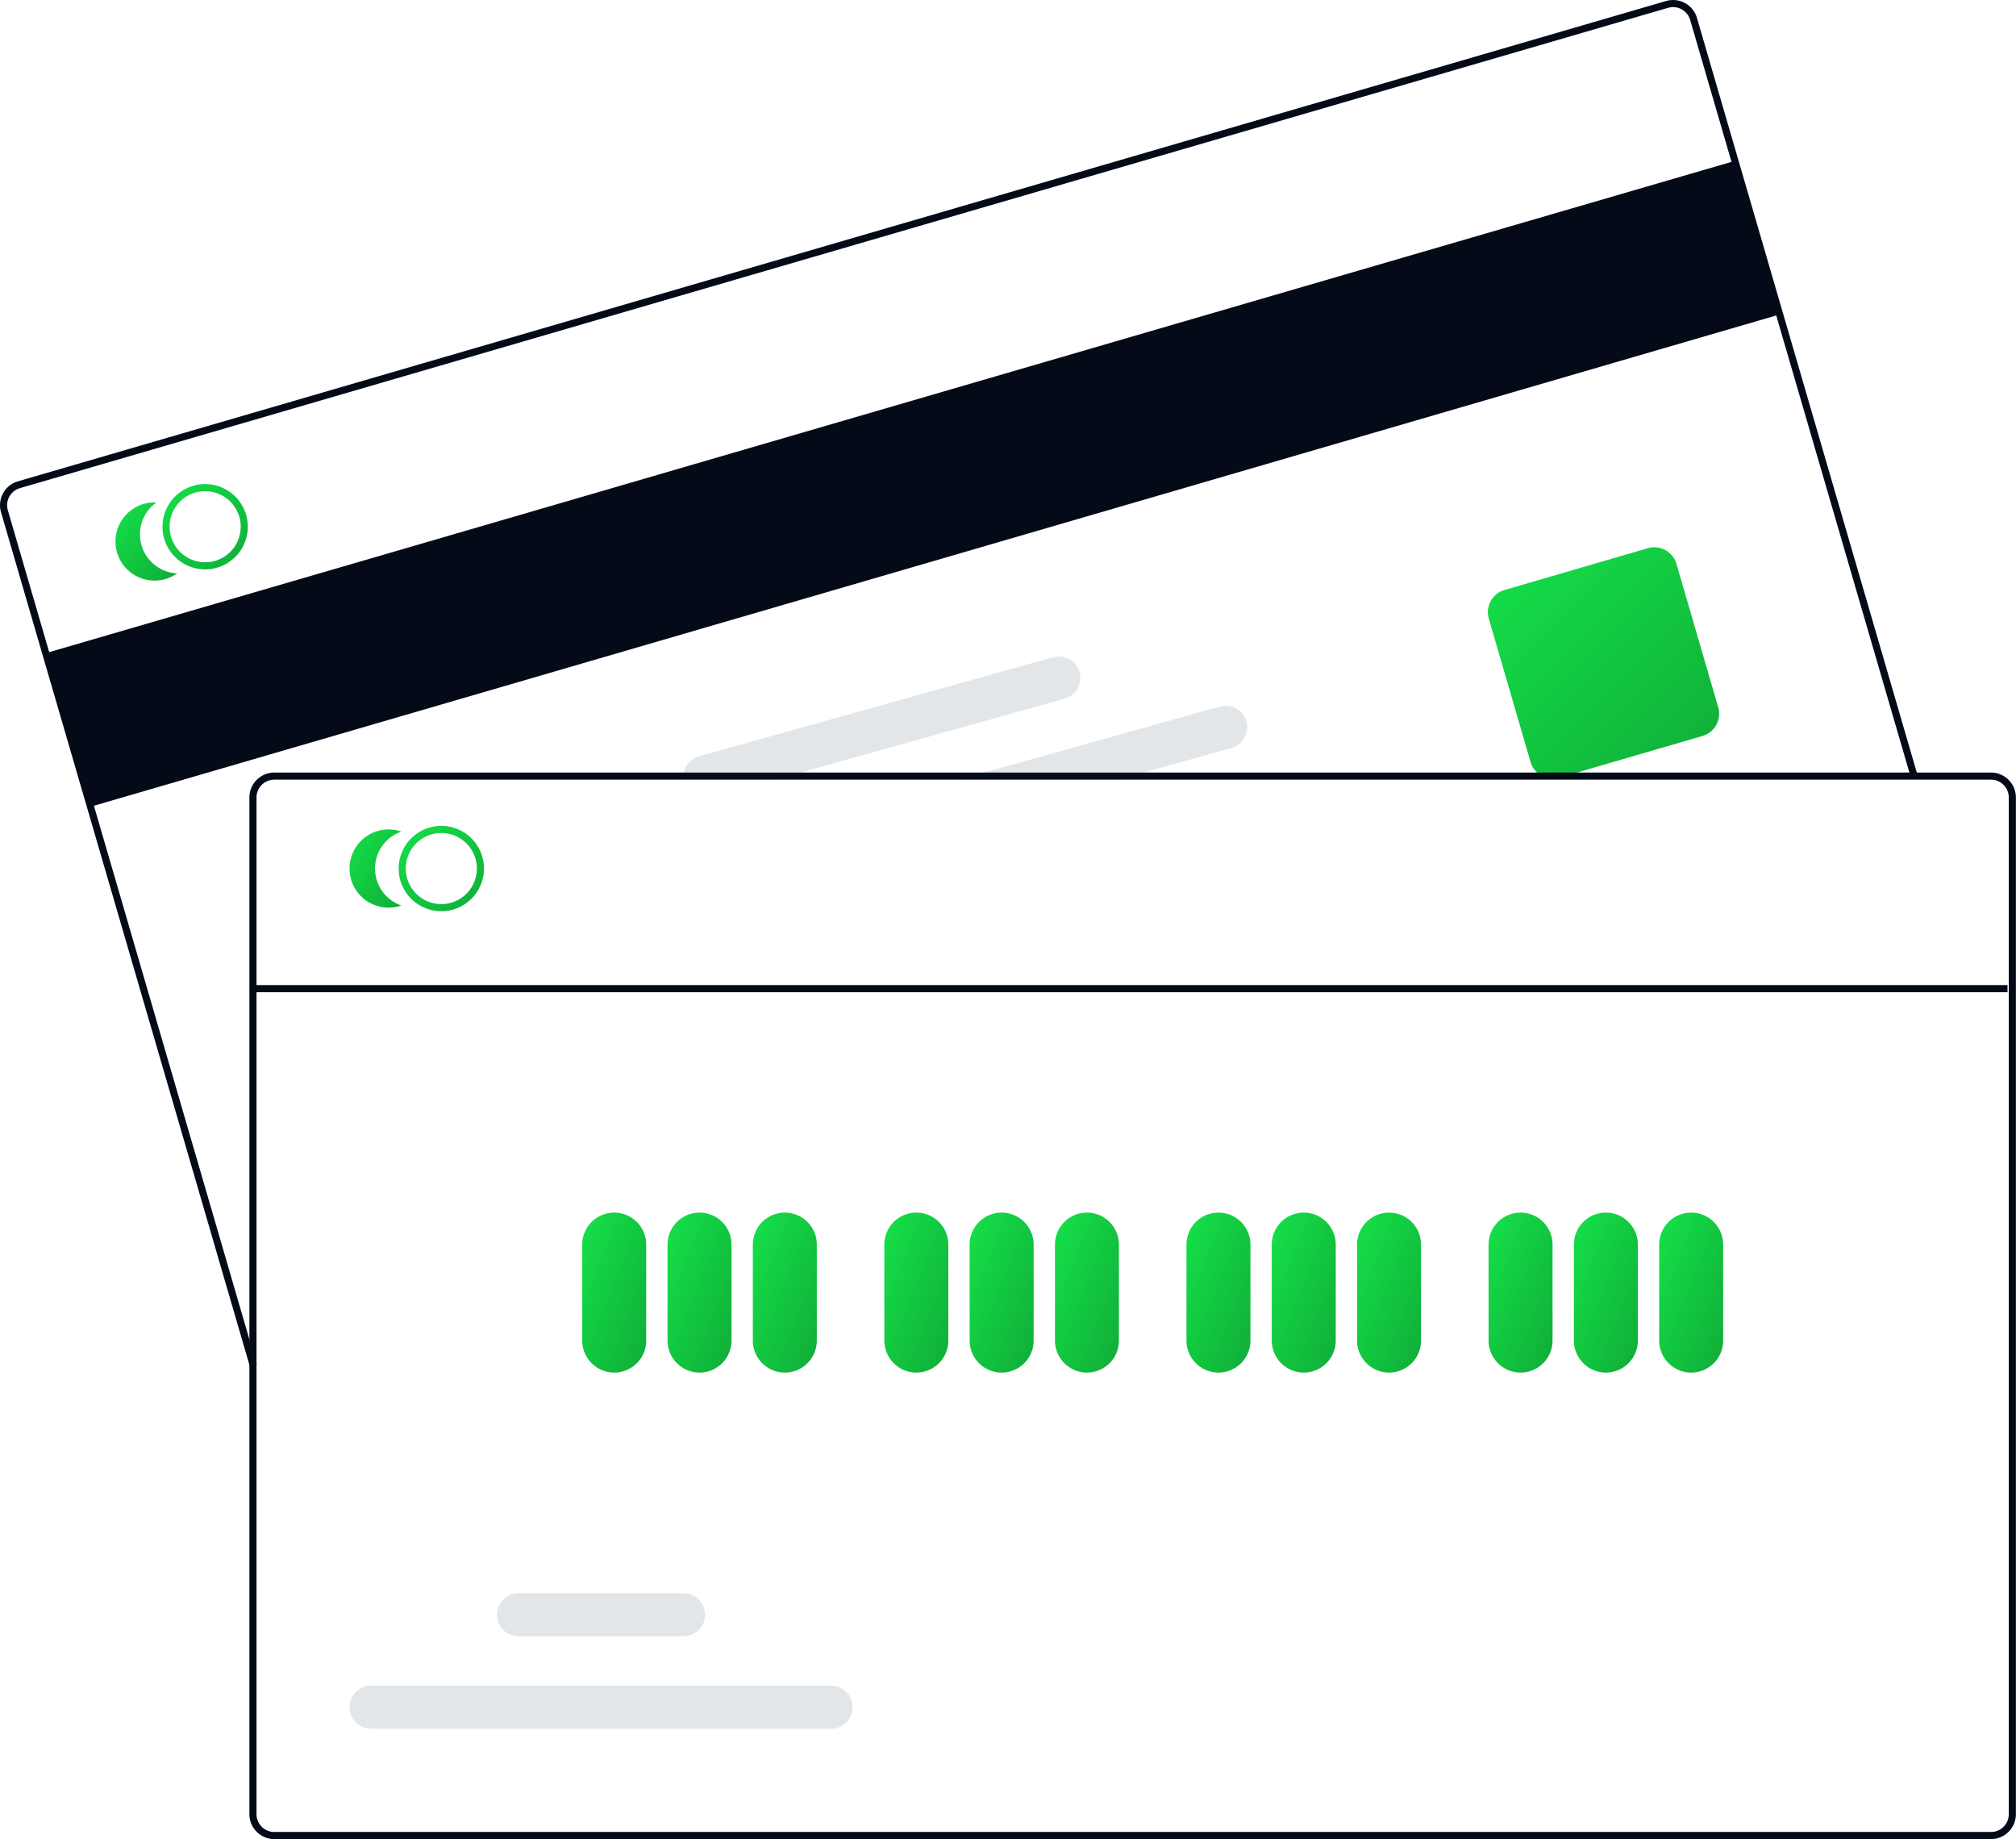
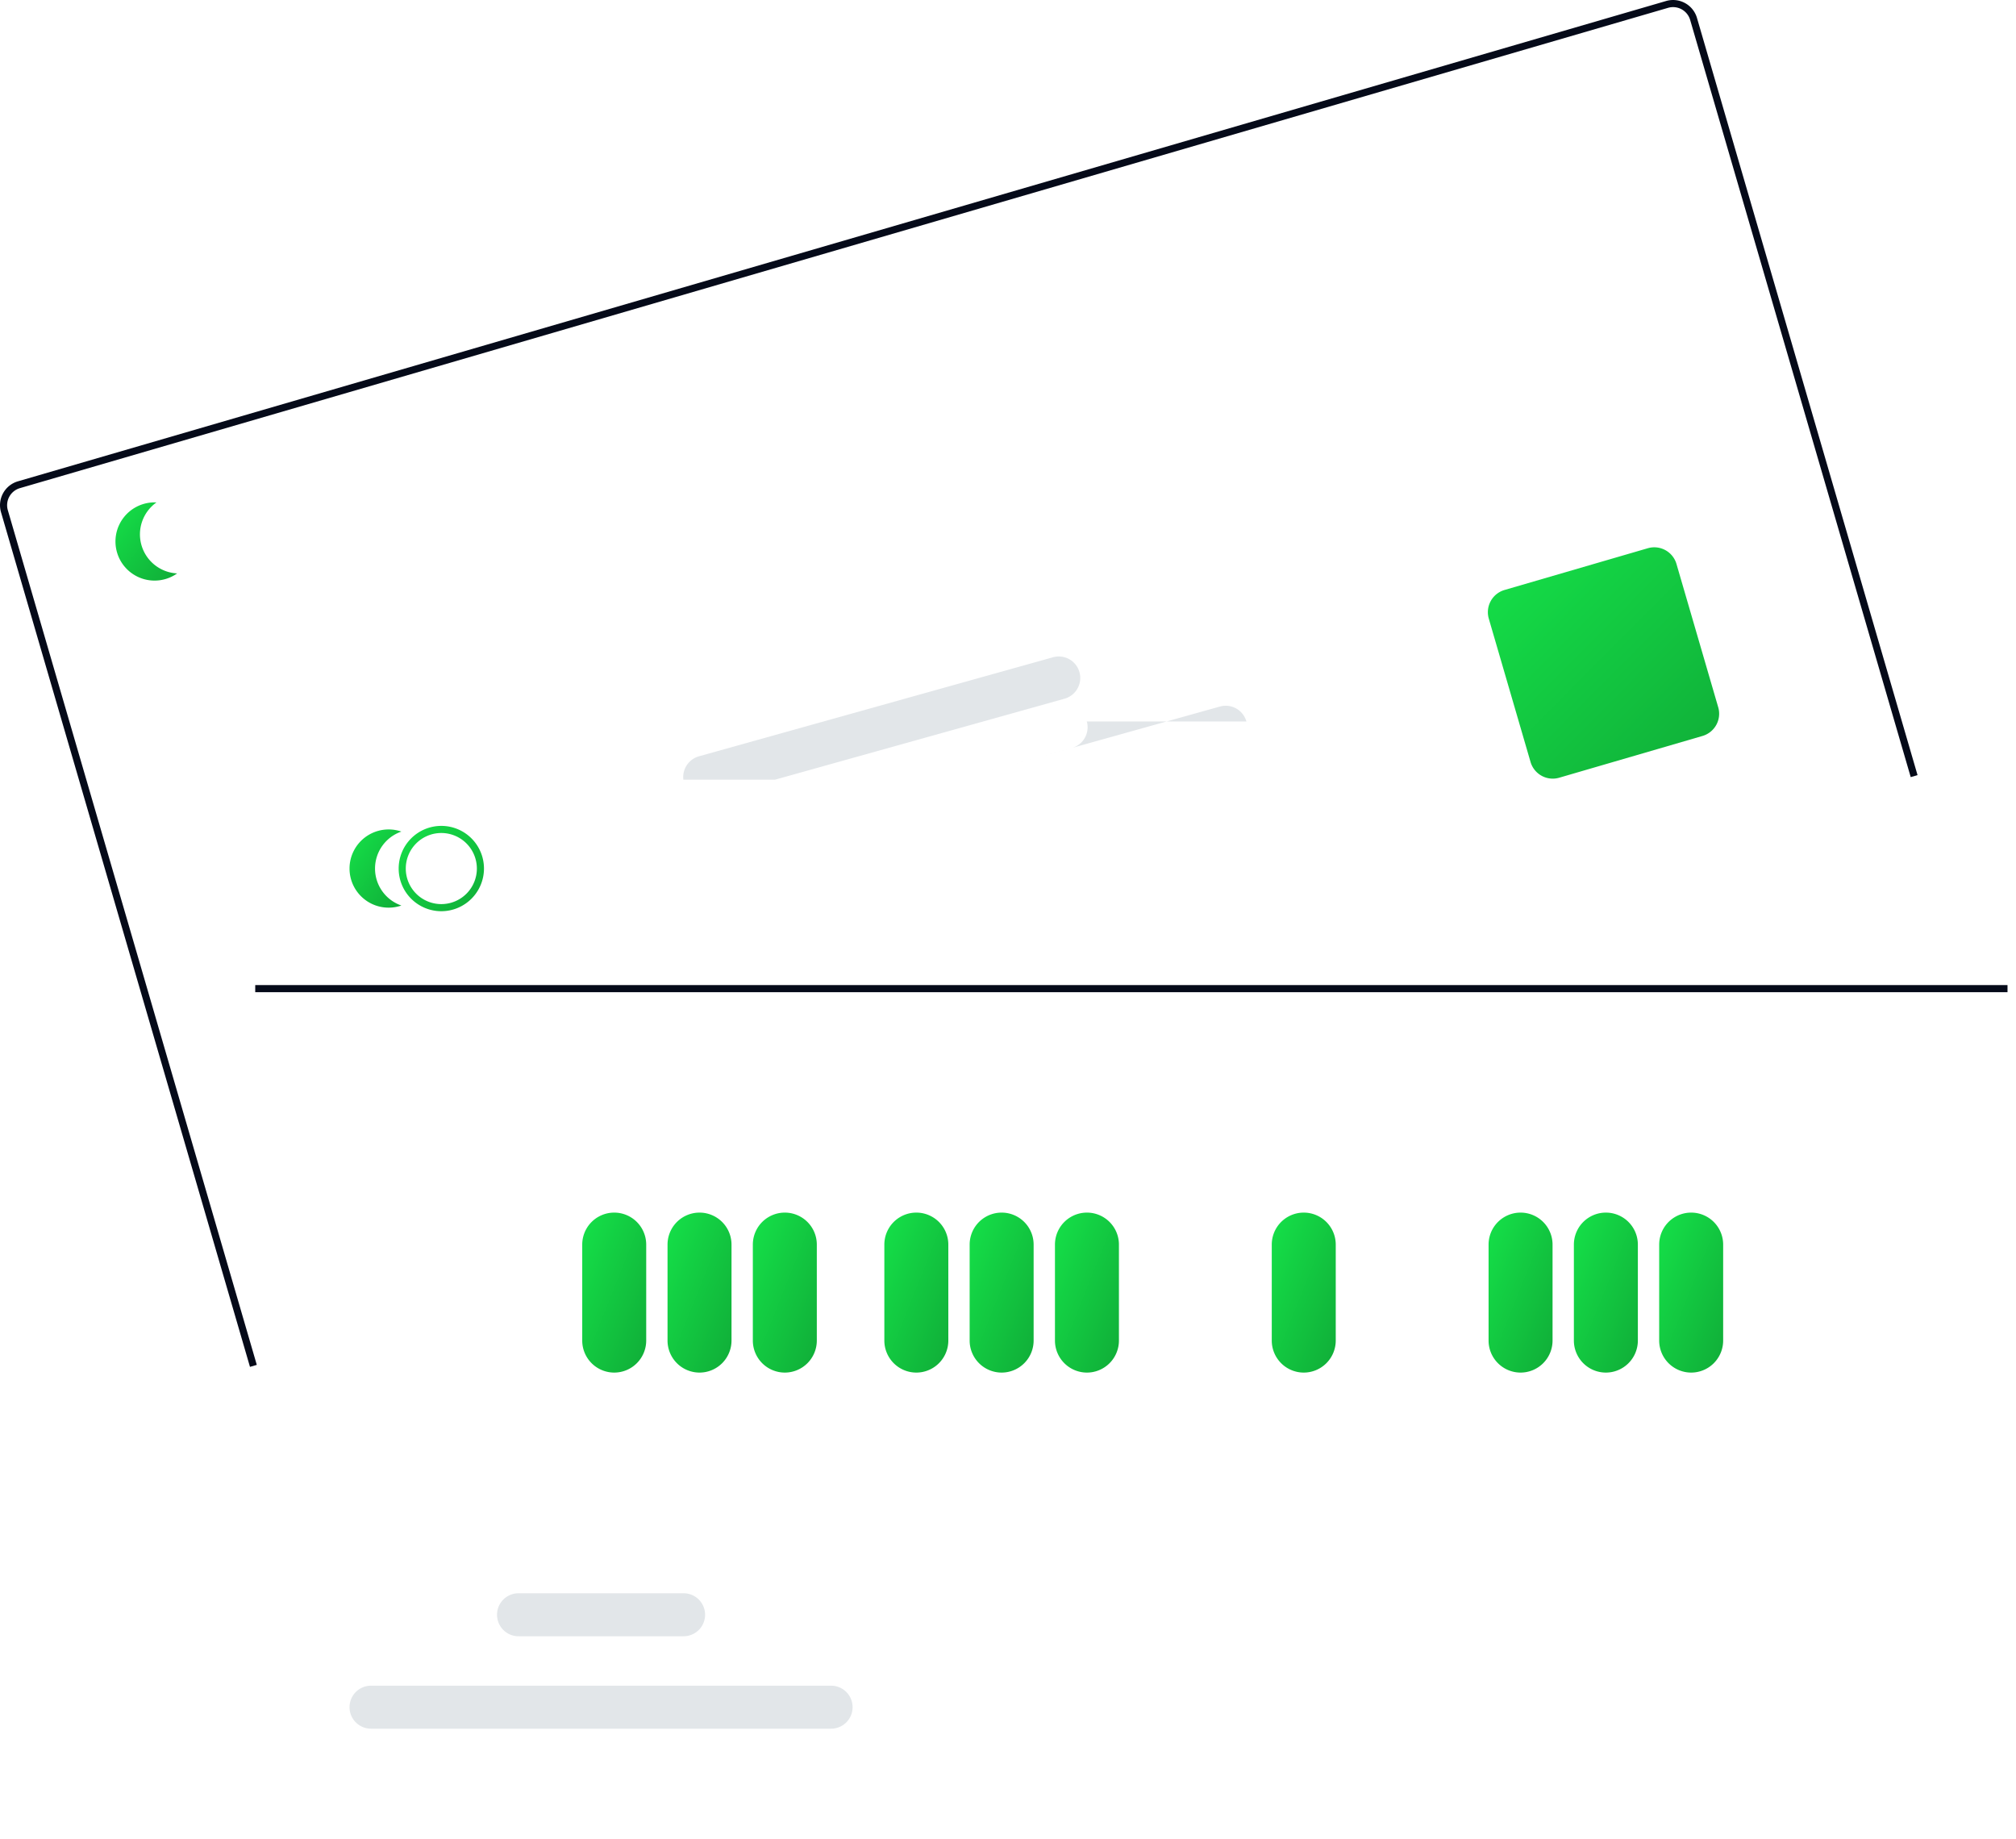
<svg xmlns="http://www.w3.org/2000/svg" data-bbox="0.003 0.002 567.167 517.308" viewBox="0 0 567.2 517.32" data-type="ugc">
  <g>
    <defs>
      <linearGradient y2="1" x2="1" id="fc6b6162-8eca-400d-8d2d-5d9b89abcb6c">
        <stop offset="0" stop-opacity=".996" stop-color="#14e148" />
        <stop offset="1" stop-opacity=".996" stop-color="#0fac37" />
      </linearGradient>
    </defs>
    <g class="currentLayer">
-       <path fill="#050a19" d="m488.407 45.17 12.587 43.203L25.755 226.839l-12.587-43.204L488.407 45.169z" />
      <path fill="#050a19" d="M70.33 384.481.282 144.068a7 7 0 0 1 4.762-8.678L468.764.28a7.006 7.006 0 0 1 8.678 4.762l62.056 212.99-1.92.559-62.056-212.99a5.009 5.009 0 0 0-6.2-3.4L5.606 137.308a5 5 0 0 0-3.402 6.2L72.25 383.921z" />
      <path fill="url(#fc6b6162-8eca-400d-8d2d-5d9b89abcb6c)" d="M436.862 219.022a6.512 6.512 0 0 1-6.243-4.683l-11.749-40.323a6.507 6.507 0 0 1 4.422-8.06l40.324-11.748a6.507 6.507 0 0 1 8.058 4.423l11.749 40.324a6.507 6.507 0 0 1-4.422 8.058l-40.324 11.749a6.479 6.479 0 0 1-1.815.26z" />
-       <path fill="url(#fc6b6162-8eca-400d-8d2d-5d9b89abcb6c)" d="M69.246 144.812a11.691 11.691 0 0 0-.43-1.22 12 12 0 0 0-22.91 6.67 11.38 11.38 0 0 0 .29 1.26 12.02 12.02 0 0 0 11.53 8.64 11.75 11.75 0 0 0 3.35-.48 12.013 12.013 0 0 0 8.17-14.87zm-8.73 12.95a10.013 10.013 0 0 1-12.4-6.8 11.435 11.435 0 0 1-.28-1.26 9.997 9.997 0 0 1 19.04-5.54 8.338 8.338 0 0 1 .45 1.21 10.004 10.004 0 0 1-6.81 12.39z" />
      <path fill="url(#fc6b6162-8eca-400d-8d2d-5d9b89abcb6c)" d="M39.814 153.382a11.002 11.002 0 0 1 4.208-12.057 11 11 0 1 0 5.818 19.967 11.002 11.002 0 0 1-10.026-7.91z" />
-       <path fill="#e2e6e9" d="M350.676 202.942a6.042 6.042 0 0 0-7.45-4.2l-66.39 18.57-7.15 2h44.9l7.15-2 24.75-6.92a6.049 6.049 0 0 0 4.19-7.45z" />
+       <path fill="#e2e6e9" d="M350.676 202.942a6.042 6.042 0 0 0-7.45-4.2l-66.39 18.57-7.15 2l7.15-2 24.75-6.92a6.049 6.049 0 0 0 4.19-7.45z" />
      <path fill="#e2e6e9" d="M303.706 189.072a6.045 6.045 0 0 0-7.45-4.19l-99.62 27.86a6.068 6.068 0 0 0-4.37 6.57h25.79l7.16-2 74.3-20.78a6.055 6.055 0 0 0 4.19-7.46z" />
-       <path fill="#050a19" d="M560.17 217.31h-483a7.008 7.008 0 0 0-7 7v286a7.008 7.008 0 0 0 7 7h483a7.008 7.008 0 0 0 7-7v-286a7.008 7.008 0 0 0-7-7zm5 293a5.002 5.002 0 0 1-5 5h-483a5.002 5.002 0 0 1-5-5v-286a5.002 5.002 0 0 1 5-5h483a5.002 5.002 0 0 1 5 5z" />
      <path fill="url(#fc6b6162-8eca-400d-8d2d-5d9b89abcb6c)" d="M124.166 256.312a12 12 0 1 1 12-12 12.014 12.014 0 0 1-12 12zm0-22a10 10 0 1 0 10 10 10.011 10.011 0 0 0-10-10z" />
      <path fill="url(#fc6b6162-8eca-400d-8d2d-5d9b89abcb6c)" d="M105.514 244.312a11.002 11.002 0 0 1 7.413-10.399 11 11 0 1 0 0 20.797 11.002 11.002 0 0 1-7.413-10.398z" />
      <path fill="url(#fc6b6162-8eca-400d-8d2d-5d9b89abcb6c)" d="M172.81 386.09a9.01 9.01 0 0 1-9-9v-27a9 9 0 0 1 18 0v27a9.01 9.01 0 0 1-9 9z" />
      <path fill="url(#fc6b6162-8eca-400d-8d2d-5d9b89abcb6c)" d="M196.81 386.09a9.01 9.01 0 0 1-9-9v-27a9 9 0 0 1 18 0v27a9.01 9.01 0 0 1-9 9z" />
      <path fill="url(#fc6b6162-8eca-400d-8d2d-5d9b89abcb6c)" d="M220.81 386.09a9.01 9.01 0 0 1-9-9v-27a9 9 0 0 1 18 0v27a9.01 9.01 0 0 1-9 9z" />
      <path fill="url(#fc6b6162-8eca-400d-8d2d-5d9b89abcb6c)" d="M257.81 386.09a9.01 9.01 0 0 1-9-9v-27a9 9 0 0 1 18 0v27a9.01 9.01 0 0 1-9 9z" />
      <path fill="url(#fc6b6162-8eca-400d-8d2d-5d9b89abcb6c)" d="M281.81 386.09a9.01 9.01 0 0 1-9-9v-27a9 9 0 0 1 18 0v27a9.01 9.01 0 0 1-9 9z" />
      <path fill="url(#fc6b6162-8eca-400d-8d2d-5d9b89abcb6c)" d="M305.81 386.09a9.01 9.01 0 0 1-9-9v-27a9 9 0 0 1 18 0v27a9.01 9.01 0 0 1-9 9z" />
-       <path fill="url(#fc6b6162-8eca-400d-8d2d-5d9b89abcb6c)" d="M342.81 386.09a9.01 9.01 0 0 1-9-9v-27a9 9 0 0 1 18 0v27a9.01 9.01 0 0 1-9 9z" />
      <path fill="url(#fc6b6162-8eca-400d-8d2d-5d9b89abcb6c)" d="M366.81 386.09a9.01 9.01 0 0 1-9-9v-27a9 9 0 0 1 18 0v27a9.01 9.01 0 0 1-9 9z" />
-       <path fill="url(#fc6b6162-8eca-400d-8d2d-5d9b89abcb6c)" d="M390.81 386.09a9.01 9.01 0 0 1-9-9v-27a9 9 0 0 1 18 0v27a9.01 9.01 0 0 1-9 9z" />
      <path fill="url(#fc6b6162-8eca-400d-8d2d-5d9b89abcb6c)" d="M427.81 386.09a9.01 9.01 0 0 1-9-9v-27a9 9 0 0 1 18 0v27a9.01 9.01 0 0 1-9 9z" />
      <path fill="url(#fc6b6162-8eca-400d-8d2d-5d9b89abcb6c)" d="M451.81 386.09a9.01 9.01 0 0 1-9-9v-27a9 9 0 0 1 18 0v27a9.01 9.01 0 0 1-9 9z" />
      <path fill="url(#fc6b6162-8eca-400d-8d2d-5d9b89abcb6c)" d="M475.81 386.09a9.01 9.01 0 0 1-9-9v-27a9 9 0 0 1 18 0v27a9.01 9.01 0 0 1-9 9z" />
      <path fill="#e2e6e9" d="M233.828 486.257h-129.44a6.047 6.047 0 1 1 0-12.095h129.44a6.047 6.047 0 1 1 0 12.095z" />
      <path fill="#e2e6e9" d="M192.328 460.257h-46.44a6.047 6.047 0 1 1 0-12.095h46.44a6.047 6.047 0 1 1 0 12.095z" />
      <path fill="#050a19" d="M564.81 277.09v2h-493v-2h493z" />
    </g>
  </g>
</svg>